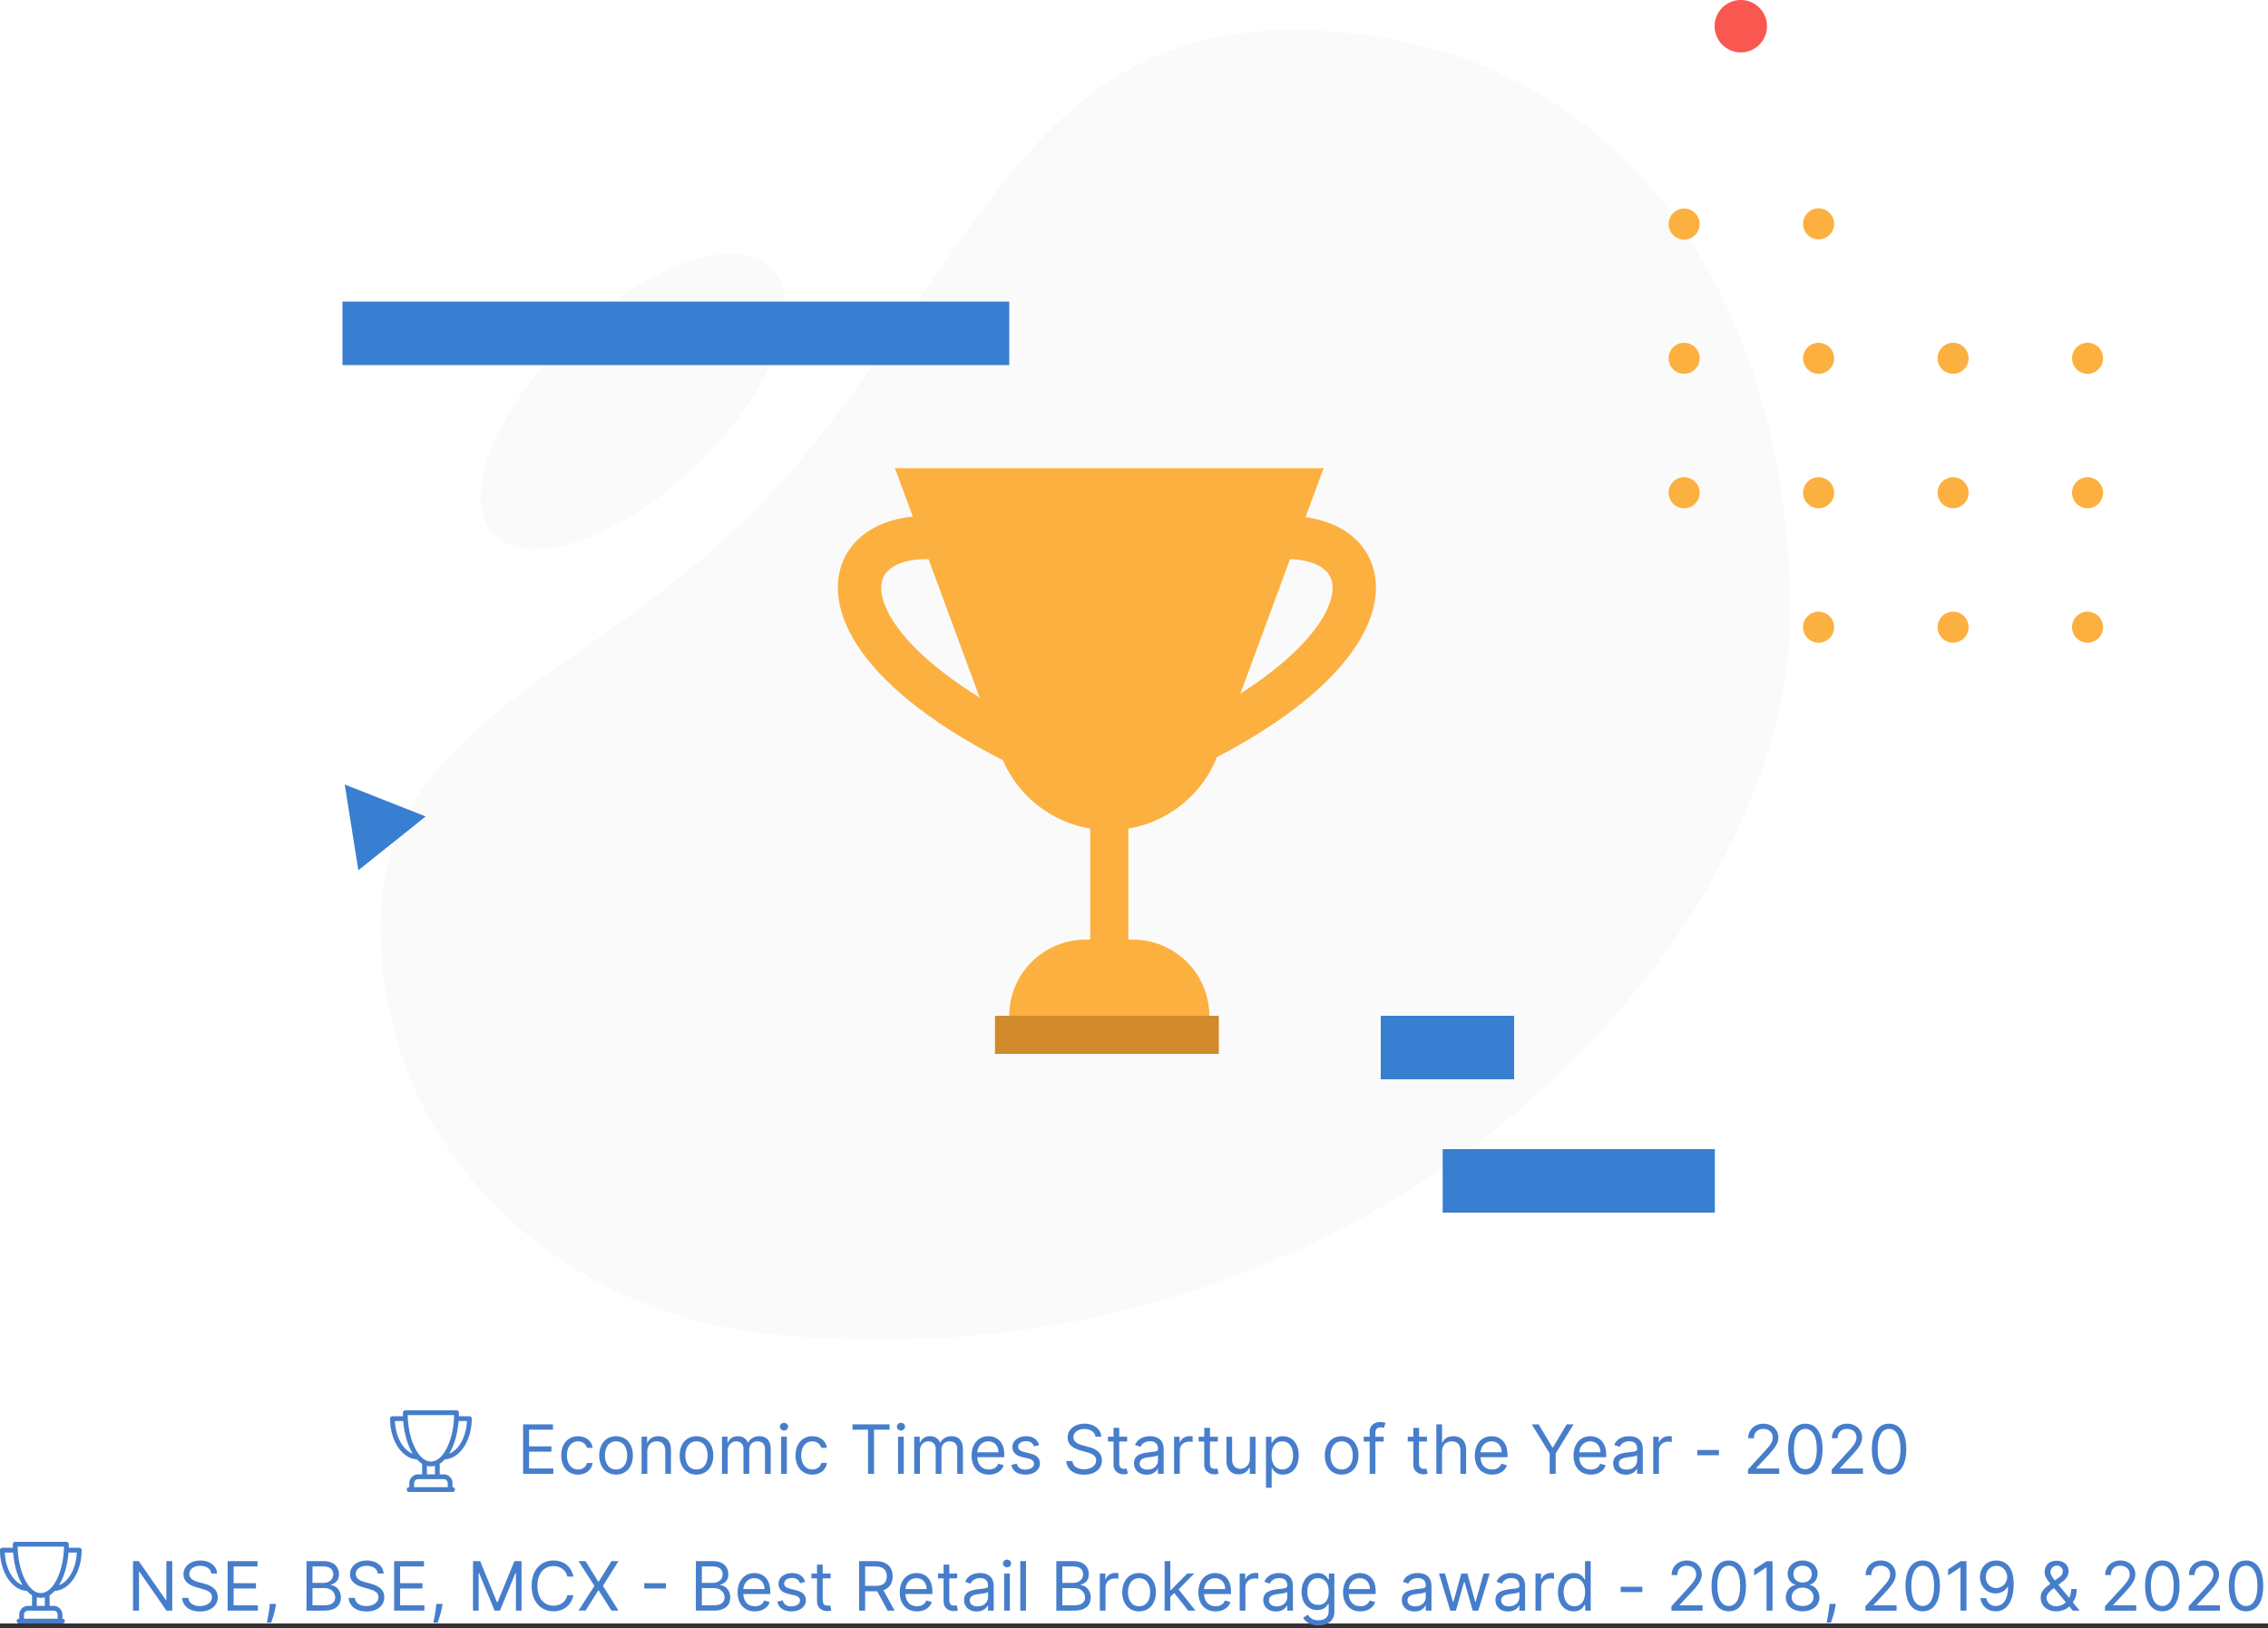
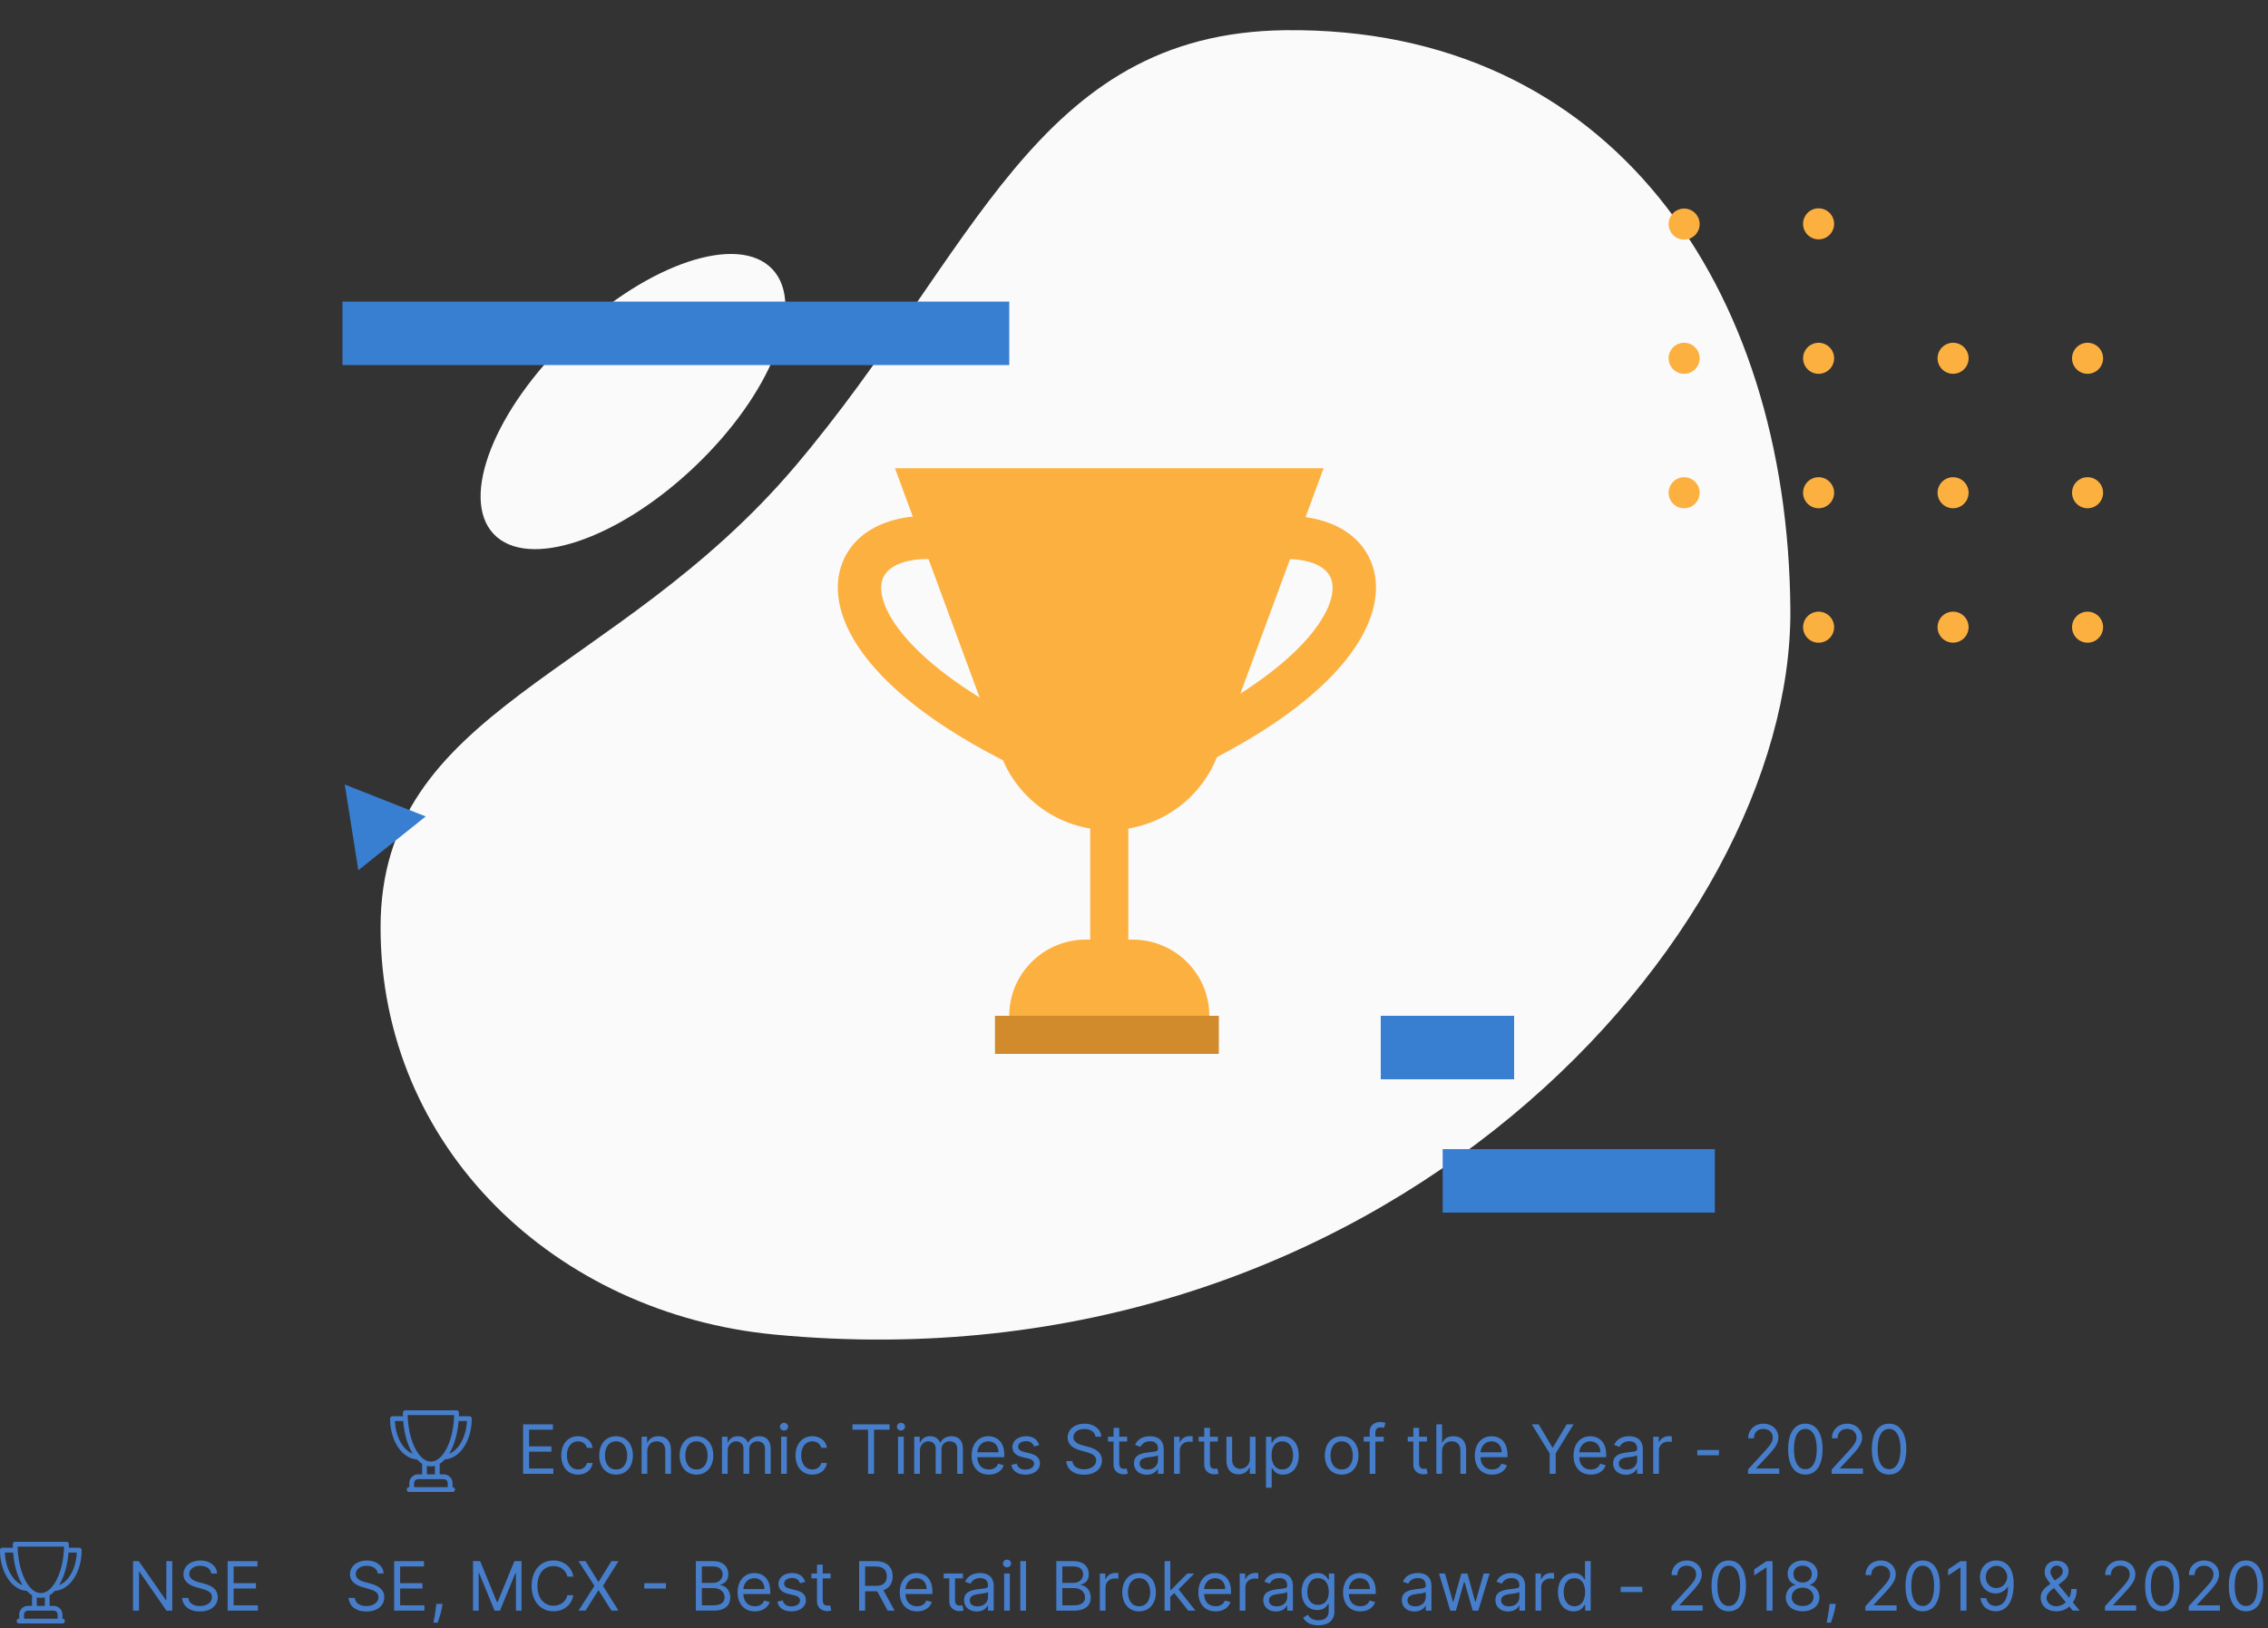
<svg xmlns="http://www.w3.org/2000/svg" xmlns:xlink="http://www.w3.org/1999/xlink" width="500" height="359" fill="none">
  <rect width="100%" height="100%" fill="#333333" stroke="none" />
-   <path fill="#fff" d="M0 0h500v358H0z" />
  <path d="M283.411 6.658c-55.33.605-68.362 49.267-108.108 96.15S83.887 156.046 83.9 204.531c.014 48.584 38.551 85.177 86.936 89.77 134.039 12.724 224.37-87.887 223.866-159.85-.509-71.429-39.834-128.576-111.291-127.793zM170.28 59.361c7.493 7.944-.19 27.454-17.161 43.575s-36.805 22.75-44.298 14.806.19-27.454 17.16-43.576 36.805-22.749 44.299-14.804z" fill="#fafafb" />
  <g fill="#fcb040">
    <path d="M226.834 170.451c-35.888-16.774-44.937-34.495-41.438-45.484 2.775-8.72 12.893-12.882 25.778-10.598l-1.675 9.392c-7.744-1.37-13.763.272-14.98 4.09-1.888 5.934 6.241 19.876 36.38 33.963l-4.065 8.637h0zm34.38 0l-4.065-8.637c30.14-14.087 38.268-28.03 36.379-33.963-1.216-3.818-7.236-5.462-14.978-4.09l-1.675-9.392c12.885-2.284 23 1.878 25.777 10.598 3.499 10.99-5.55 28.71-41.438 45.484h0zm-20.864 36.75h8.4v-49.35h-8.4v49.35z" />
    <path d="M197.301 103.25l23.305 63.125a25.51 25.51 0 0 0 6.349 9.646 25.52 25.52 0 0 0 9.949 5.861c3.721 1.168 7.66 1.468 11.514.877s7.523-2.057 10.723-4.287c4.281-2.981 7.546-7.203 9.355-12.097l23.305-63.125h-94.5zm52.412 103.95h-10.324c-9.327 0-16.888 7.521-16.888 16.8h44.1c0-9.279-7.562-16.8-16.888-16.8" />
  </g>
  <path d="M219.35 232.4h49.35V224h-49.35v8.4z" fill="#d18a2c" />
  <path d="M374.699 49.36c.011.684-.183 1.356-.557 1.928a3.42 3.42 0 0 1-1.541 1.285c-.734.306-1.551.348-2.311.117s-1.417-.718-1.858-1.38a3.42 3.42 0 0 1 .447-4.333 3.42 3.42 0 0 1 1.738-.919c.657-.13 1.338-.063 1.958.19a3.42 3.42 0 0 1 1.529 1.237 3.43 3.43 0 0 1 .595 1.874h0zm29.647 0a3.43 3.43 0 0 1-.575 1.901c-.376.563-.91 1.002-1.535 1.261a3.42 3.42 0 0 1-1.976.195c-.664-.132-1.274-.458-1.752-.936-.318-.317-.571-.694-.743-1.109a3.42 3.42 0 0 1-.002-2.618 3.42 3.42 0 0 1 2.493-2.046 3.42 3.42 0 0 1 3.511 1.452c.376.562.578 1.223.579 1.899v.001zm-29.647 29.648c0 .45-.088.895-.26 1.31a3.42 3.42 0 0 1-.742 1.11 3.41 3.41 0 0 1-1.11.741 3.42 3.42 0 0 1-1.31.259c-.676 0-1.337-.201-1.9-.577s-1-.91-1.258-1.535-.326-1.312-.194-1.976a3.42 3.42 0 0 1 .936-1.751c.478-.478 1.087-.804 1.751-.936s1.351-.064 1.975.195a3.42 3.42 0 0 1 1.535 1.259c.376.562.577 1.223.577 1.899h0zm29.647 0c.001.792-.273 1.559-.775 2.171a3.42 3.42 0 0 1-4.257.848 3.42 3.42 0 0 1-1.548-1.708c-.193-.467-.281-.971-.256-1.476a3.41 3.41 0 0 1 .4-1.444c.238-.446.572-.833.978-1.135a3.42 3.42 0 0 1 1.37-.608c.495-.099 1.007-.086 1.497.036a3.42 3.42 0 0 1 1.339.673 3.41 3.41 0 0 1 .922 1.18 3.42 3.42 0 0 1 .33 1.462h0zm29.648 0c0 .449-.089.894-.26 1.309s-.424.792-.742 1.11a3.41 3.41 0 0 1-1.109.741 3.42 3.42 0 0 1-2.618 0 3.41 3.41 0 0 1-1.109-.741c-.318-.318-.57-.695-.742-1.11s-.26-.86-.26-1.309a3.42 3.42 0 0 1 3.42-3.42 3.42 3.42 0 0 1 3.42 3.42h0zm29.648 0a3.42 3.42 0 0 1-3.42 3.42 3.42 3.42 0 0 1-3.42-3.42 3.42 3.42 0 0 1 3.42-3.42 3.42 3.42 0 0 1 3.42 3.42h0zm-88.943 29.648a3.42 3.42 0 0 1-.26 1.31 3.41 3.41 0 0 1-.742 1.11c-.318.318-.695.57-1.11.742a3.41 3.41 0 0 1-1.31.259 3.42 3.42 0 0 1-1.9-.577c-.562-.376-1-.91-1.258-1.535a3.42 3.42 0 0 1 .742-3.726 3.42 3.42 0 0 1 1.751-.936c.663-.132 1.351-.064 1.975.195s1.159.697 1.535 1.259.577 1.223.577 1.899h0zm29.647 0a3.42 3.42 0 0 1-2.11 3.161 3.42 3.42 0 0 1-1.977.195c-.663-.132-1.273-.457-1.751-.936-.318-.317-.571-.693-.743-1.108a3.4 3.4 0 0 1-.26-1.31c0-.906.361-1.776 1.002-2.418a3.43 3.43 0 0 1 2.417-1.004c.908 0 1.778.36 2.419 1.002.318.318.57.695.742 1.11a3.41 3.41 0 0 1 .261 1.308h0zm29.648 0c0 .45-.089.894-.26 1.309s-.424.792-.742 1.11a3.42 3.42 0 0 1-2.418 1.001 3.42 3.42 0 0 1-2.418-1.001c-.318-.318-.57-.695-.742-1.11s-.26-.859-.26-1.309a3.42 3.42 0 0 1 3.42-3.42 3.42 3.42 0 0 1 3.42 3.42h0zm29.648 0a3.42 3.42 0 0 1-3.42 3.42 3.42 3.42 0 0 1-3.42-3.42 3.42 3.42 0 0 1 3.42-3.42 3.42 3.42 0 0 1 3.42 3.42zm-59.296 29.648c0 .677-.2 1.339-.576 1.902a3.43 3.43 0 0 1-1.535 1.261c-.626.259-1.314.326-1.978.194a3.42 3.42 0 0 1-2.752-3.357c0-.907.36-1.777 1.001-2.419.478-.478 1.088-.805 1.751-.937s1.352-.065 1.978.194a3.42 3.42 0 0 1 1.535 1.261c.376.563.576 1.225.576 1.901h0zm29.648 0a3.42 3.42 0 0 1-.78 2.166c-.502.611-1.2 1.028-1.975 1.183s-1.58.035-2.278-.337-1.245-.973-1.549-1.703a3.42 3.42 0 0 1 .742-3.728c.478-.478 1.088-.805 1.751-.937s1.352-.065 1.978.194a3.42 3.42 0 0 1 1.535 1.261c.376.563.576 1.225.576 1.901h0zm29.648 0c0 .45-.089.894-.26 1.309s-.424.792-.742 1.11a3.42 3.42 0 0 1-2.418 1.001 3.42 3.42 0 0 1-2.418-1.001c-.318-.318-.57-.695-.742-1.11s-.26-.859-.26-1.309a3.42 3.42 0 0 1 3.42-3.42 3.42 3.42 0 0 1 3.42 3.42h0z" fill="#fcb040" />
-   <path d="M378 5.776a5.78 5.78 0 0 1 .439-2.21c.291-.701.716-1.337 1.252-1.874A5.77 5.77 0 0 1 383.775 0c.758 0 1.509.149 2.21.439s1.337.715 1.873 1.252.962 1.173 1.252 1.873a5.78 5.78 0 0 1 .44 2.21c0 1.532-.608 3.001-1.691 4.084s-2.552 1.692-4.083 1.692-3.001-.608-4.084-1.691S378 7.307 378 5.776" fill="#fa5751" />
  <path d="M93.85 180.04L78.999 191.9 76 173l17.85 7.04zM75.5 80.501h147v-14h-147v14zM304.4 238h29.4v-14h-29.4v14zm13.65 29.4h60v-14h-60v14z" fill="#387ed1" />
  <g fill="#477ecb">
    <path d="M115.32 325.001h6.67v-1.172h-5.35v-3.709h4.922v-1.172h-4.922v-3.686h5.263v-1.172h-6.583v10.911zm12.119.17c1.81 0 3.004-1.108 3.217-2.557h-1.257c-.235.895-.98 1.427-1.96 1.427-1.492 0-2.45-1.236-2.45-3.132 0-1.854.98-3.069 2.45-3.069 1.108 0 1.768.683 1.96 1.429h1.257c-.213-1.534-1.513-2.558-3.239-2.558-2.216 0-3.686 1.747-3.686 4.24 0 2.451 1.406 4.22 3.708 4.22zm8.378 0c2.216 0 3.708-1.684 3.708-4.22 0-2.557-1.492-4.24-3.708-4.24s-3.707 1.683-3.707 4.24c0 2.536 1.492 4.22 3.707 4.22zm0-1.13c-1.683 0-2.45-1.449-2.45-3.09s.767-3.111 2.45-3.111 2.45 1.471 2.45 3.111-.766 3.09-2.45 3.09zm6.883-3.962c0-1.428.885-2.239 2.089-2.239 1.167 0 1.875.762 1.875 2.046v5.115h1.257v-5.2c0-2.088-1.113-3.09-2.77-3.09-1.236 0-2.003.555-2.386 1.386h-.107v-1.279h-1.214v8.183h1.256v-4.922zm10.842 5.092c2.216 0 3.707-1.684 3.707-4.22 0-2.557-1.491-4.24-3.707-4.24s-3.707 1.683-3.707 4.24c0 2.536 1.491 4.22 3.707 4.22zm0-1.13c-1.683 0-2.45-1.449-2.45-3.09s.767-3.111 2.45-3.111 2.45 1.471 2.45 3.111-.767 3.09-2.45 3.09zm5.626.96h1.258v-5.115c0-1.199.873-2.046 1.853-2.046.954 0 1.62.624 1.62 1.556v5.605h1.278v-5.327c0-1.055.66-1.834 1.811-1.834.895 0 1.662.475 1.662 1.684v5.477h1.257v-5.477c0-1.923-1.033-2.813-2.493-2.813-1.172 0-2.029.539-2.45 1.386h-.085c-.405-.873-1.119-1.386-2.195-1.386-1.065 0-1.854.513-2.195 1.386h-.106v-1.279h-1.215v8.183zm13.038 0h1.257v-8.183h-1.257v8.183zm.639-9.546c.49 0 .895-.384.895-.853s-.405-.851-.895-.851-.895.382-.895.851.405.853.895.853zm6.244 9.716c1.811 0 3.004-1.108 3.217-2.557h-1.257c-.234.895-.98 1.427-1.96 1.427-1.492 0-2.45-1.236-2.45-3.132 0-1.854.98-3.069 2.45-3.069 1.108 0 1.768.683 1.96 1.429h1.257c-.213-1.534-1.512-2.558-3.238-2.558-2.216 0-3.686 1.747-3.686 4.24 0 2.451 1.406 4.22 3.707 4.22zm8.848-9.909h3.43v9.739h1.321v-9.739h3.43v-1.172h-8.181v1.172zm10.05 9.739h1.257v-8.183h-1.257v8.183zm.639-9.546c.49 0 .895-.384.895-.853s-.405-.851-.895-.851-.895.382-.895.851.405.853.895.853zm2.92 9.546h1.257v-5.115c0-1.199.874-2.046 1.854-2.046.954 0 1.619.624 1.619 1.556v5.605h1.279v-5.327c0-1.055.66-1.834 1.811-1.834.895 0 1.662.475 1.662 1.684v5.477h1.257v-5.477c0-1.923-1.033-2.813-2.493-2.813-1.172 0-2.029.539-2.45 1.386h-.085c-.405-.873-1.119-1.386-2.195-1.386-1.065 0-1.854.513-2.195 1.386h-.106v-1.279h-1.215v8.183zm16.468.17c1.662 0 2.876-.832 3.26-2.068l-1.215-.341c-.319.853-1.06 1.279-2.045 1.279-1.476 0-2.493-.954-2.552-2.706h5.94v-.532c0-3.047-1.811-4.092-3.516-4.092-2.216 0-3.686 1.747-3.686 4.262s1.449 4.198 3.814 4.198zm-2.552-4.923c.086-1.273.986-2.408 2.424-2.408 1.364 0 2.237 1.023 2.237 2.408h-4.661zm13.647-1.598c-.394-1.161-1.278-1.939-2.897-1.939-1.726 0-3.005.98-3.005 2.365 0 1.13.672 1.886 2.174 2.237l1.363.32c.826.192 1.215.586 1.215 1.151 0 .703-.746 1.279-1.918 1.279-1.028 0-1.672-.443-1.896-1.322l-1.193.299c.293 1.391 1.438 2.131 3.11 2.131 1.902 0 3.197-1.039 3.197-2.45 0-1.14-.714-1.86-2.174-2.217l-1.214-.298c-.97-.24-1.407-.565-1.407-1.194 0-.703.746-1.213 1.748-1.213 1.097 0 1.55.607 1.768 1.172l1.129-.321zm12.397-1.832h1.278c-.058-1.646-1.576-2.876-3.686-2.876-2.088 0-3.728 1.215-3.728 3.047 0 1.47 1.065 2.343 2.769 2.833l1.343.384c1.15.319 2.173.724 2.173 1.811 0 1.193-1.15 1.981-2.663 1.981-1.3 0-2.451-.574-2.557-1.81h-1.364c.128 1.79 1.577 3.004 3.921 3.004 2.514 0 3.942-1.386 3.942-3.154 0-2.046-1.939-2.706-3.069-3.004l-1.108-.299c-.809-.213-2.109-.638-2.109-1.81 0-1.044.959-1.811 2.408-1.811 1.321 0 2.322.628 2.45 1.704zm6.987 0h-1.747v-1.959h-1.257v1.959h-1.236v1.065h1.236v5.115c0 1.427 1.151 2.108 2.216 2.108.469 0 .767-.084.937-.148l-.255-1.129c-.107.021-.277.063-.554.063-.554 0-1.087-.17-1.087-1.235v-4.774h1.747v-1.065zm4.299 8.374c1.427 0 2.173-.768 2.429-1.3h.064v1.109h1.257v-5.391c0-2.6-1.982-2.899-3.026-2.899-1.235 0-2.642.426-3.281 1.918l1.193.426c.277-.597.932-1.235 2.131-1.235 1.156 0 1.726.612 1.726 1.661v.043c0 .607-.618.555-2.11.746-1.518.198-3.174.533-3.174 2.408 0 1.598 1.236 2.514 2.791 2.514zm.192-1.129c-1.002 0-1.726-.448-1.726-1.322 0-.959.873-1.257 1.853-1.385.533-.064 1.961-.213 2.174-.469v1.151c0 1.023-.81 2.025-2.301 2.025zm5.852.938h1.257v-5.179c0-1.108.874-1.918 2.067-1.918.336 0 .682.064.767.086v-1.279l-.66-.02c-.98 0-1.833.553-2.131 1.363h-.085v-1.236h-1.215v8.183zm9.652-8.183h-1.747v-1.959h-1.257v1.959h-1.236v1.065h1.236v5.115c0 1.427 1.151 2.108 2.216 2.108.469 0 .767-.084.938-.148l-.256-1.129c-.107.021-.277.063-.554.063-.554 0-1.087-.17-1.087-1.235v-4.774h1.747v-1.065zm7.048 4.836c0 1.534-1.172 2.238-2.11 2.238-1.044 0-1.79-.766-1.79-1.96v-5.114h-1.257v5.199c0 2.088 1.108 3.089 2.642 3.089 1.236 0 2.046-.66 2.429-1.491h.086v1.386h1.257v-8.183h-1.257v4.836zm3.559 6.414h1.257v-4.325h.107c.277.448.809 1.428 2.386 1.428 2.046 0 3.473-1.642 3.473-4.241 0-2.578-1.427-4.219-3.494-4.219-1.598 0-2.088.981-2.365 1.407h-.149v-1.3h-1.215v11.25zm1.236-7.159c0-1.833.81-3.069 2.344-3.069 1.598 0 2.386 1.343 2.386 3.069 0 1.747-.81 3.132-2.386 3.132-1.513 0-2.344-1.279-2.344-3.132zm15.447 4.262c2.216 0 3.708-1.684 3.708-4.22 0-2.557-1.492-4.24-3.708-4.24s-3.707 1.683-3.707 4.24c0 2.536 1.491 4.22 3.707 4.22zm0-1.13c-1.683 0-2.45-1.449-2.45-3.09s.767-3.111 2.45-3.111 2.451 1.471 2.451 3.111-.767 3.09-2.451 3.09zm9.27-7.223h-1.832v-.83c0-.81.341-1.236 1.172-1.236.362 0 .575.084.703.127l.362-1.087c-.192-.085-.575-.212-1.193-.212-1.172 0-2.301.702-2.301 2.108v1.13h-1.321v1.065h1.321v7.118h1.257v-7.118h1.832v-1.065zm9.539 0h-1.747v-1.959h-1.257v1.959h-1.236v1.065h1.236v5.115c0 1.427 1.15 2.108 2.216 2.108.468 0 .767-.084.937-.148l-.256-1.129c-.106.021-.277.063-.554.063-.553 0-1.086-.17-1.086-1.235v-4.774h1.747v-1.065zm3.324 3.261c0-1.428.911-2.239 2.152-2.239 1.182 0 1.896.746 1.896 2.046v5.115h1.257v-5.2c0-2.104-1.118-3.09-2.791-3.09-1.289 0-2.024.539-2.408 1.386h-.106v-4.007h-1.257v10.911h1.257v-4.922zm11.035 5.092c1.662 0 2.877-.832 3.26-2.068l-1.214-.341c-.32.853-1.06 1.279-2.046 1.279-1.475 0-2.492-.954-2.551-2.706h5.939v-.532c0-3.047-1.811-4.092-3.515-4.092-2.216 0-3.686 1.747-3.686 4.262s1.448 4.198 3.813 4.198zm-2.551-4.923c.085-1.273.985-2.408 2.424-2.408 1.363 0 2.237 1.023 2.237 2.408h-4.661zm11.303-6.158l3.942 6.414v4.497h1.321v-4.497l3.942-6.414h-1.513l-3.026 5.094h-.127l-3.026-5.094h-1.513zm13.016 11.081c1.662 0 2.876-.832 3.26-2.068l-1.215-.341c-.319.853-1.06 1.279-2.045 1.279-1.475 0-2.493-.954-2.551-2.706h5.939v-.532c0-3.047-1.811-4.092-3.516-4.092-2.216 0-3.686 1.747-3.686 4.262s1.449 4.198 3.814 4.198zm-2.551-4.923c.085-1.273.985-2.408 2.423-2.408 1.364 0 2.237 1.023 2.237 2.408h-4.66zm10.259 4.944c1.427 0 2.173-.768 2.429-1.3h.064v1.109h1.257v-5.391c0-2.6-1.982-2.899-3.026-2.899-1.236 0-2.642.426-3.281 1.918l1.193.426c.277-.597.932-1.235 2.131-1.235 1.156 0 1.726.612 1.726 1.661v.043c0 .607-.618.555-2.11.746-1.518.198-3.174.533-3.174 2.408 0 1.598 1.235 2.514 2.791 2.514zm.192-1.129c-1.002 0-1.726-.448-1.726-1.322 0-.959.873-1.257 1.853-1.385.533-.064 1.961-.213 2.174-.469v1.151c0 1.023-.81 2.025-2.301 2.025zm5.852.938h1.257v-5.179c0-1.108.874-1.918 2.067-1.918.336 0 .682.064.767.086v-1.279l-.66-.02c-.98 0-1.833.553-2.131 1.363h-.085v-1.236h-1.215v8.183zm14.488-5.263h-4.773v1.171h4.773v-1.171zm6.409 5.263h6.882v-1.172h-5.071v-.086l2.45-2.62c1.875-2.008 2.429-2.946 2.429-4.155 0-1.683-1.363-3.026-3.281-3.026-1.912 0-3.366 1.299-3.366 3.217h1.257c0-1.241.804-2.066 2.066-2.066 1.183 0 2.088.724 2.088 1.875 0 1.007-.591 1.751-1.853 3.131l-3.601 3.942v.96zm12.64.148c2.408 0 3.793-2.039 3.793-5.603 0-3.537-1.406-5.604-3.793-5.604s-3.792 2.067-3.792 5.604c0 3.564 1.385 5.603 3.792 5.603zm0-1.172c-1.587 0-2.514-1.592-2.514-4.431s.937-4.453 2.514-4.453 2.514 1.619 2.514 4.453-.926 4.431-2.514 4.431zm5.817 1.024h6.882v-1.172h-5.071v-.086l2.45-2.62c1.875-2.008 2.429-2.946 2.429-4.155 0-1.683-1.363-3.026-3.281-3.026-1.912 0-3.366 1.299-3.366 3.217h1.257c0-1.241.804-2.066 2.066-2.066 1.183 0 2.089.724 2.089 1.875 0 1.007-.592 1.751-1.854 3.131l-3.601 3.942v.96zm12.64.148c2.408 0 3.793-2.039 3.793-5.603 0-3.537-1.406-5.604-3.793-5.604s-3.792 2.067-3.792 5.604c0 3.564 1.385 5.603 3.792 5.603zm0-1.172c-1.587 0-2.514-1.592-2.514-4.431s.938-4.453 2.514-4.453 2.514 1.619 2.514 4.453-.926 4.431-2.514 4.431zM103.473 312.3h-2.31l.013-.772c-.001-.14-.057-.274-.156-.373s-.232-.154-.372-.154H89.352a.5.5 0 0 0-.202.039.52.52 0 0 0-.171.114.53.53 0 0 0-.155.374l.013.772h-2.31c-.139 0-.273.056-.372.155a.53.53 0 0 0-.155.371c0 2.363.618 4.594 1.739 6.279 1.108 1.666 2.585 2.62 4.18 2.713.361.394.743.716 1.142.961v2.343h-.885a1.94 1.94 0 0 0-1.94 1.94v.884H90.2a.53.53 0 0 0-.528.527.52.52 0 0 0 .04.203c.027.064.065.122.114.171a.52.52 0 0 0 .374.154h9.6a.53.53 0 0 0 .358-.163c.095-.098.147-.229.147-.365s-.052-.267-.147-.365-.222-.157-.358-.162h-.037v-.884a1.94 1.94 0 0 0-1.94-1.94h-.885v-2.344a5.4 5.4 0 0 0 1.143-.96c1.594-.093 3.07-1.047 4.18-2.713 1.12-1.685 1.738-3.916 1.738-6.279a.53.53 0 0 0-.154-.372c-.099-.099-.233-.154-.373-.154h.001zm-14.856 6.22c-.925-1.39-1.468-3.207-1.551-5.165h1.83c.19 2.407.755 4.631 1.638 6.397l.44.798c-.877-.332-1.688-1.024-2.357-2.03zm10.092 8.54v.886h-7.418v-.884c0-.488.397-.886.885-.886h5.648c.488 0 .885.398.885.886v-.002zm-2.824-1.938h-1.77v-1.886a3.47 3.47 0 0 0 1.77 0v1.886zm.326-3.141a2.54 2.54 0 0 1-1.211.316c-.424-.003-.841-.111-1.212-.316-.413-.219-.813-.55-1.192-.983a.55.55 0 0 0-.067-.078 8.34 8.34 0 0 1-1.051-1.641c-.97-1.938-1.53-4.486-1.593-7.224h10.23c-.064 2.738-.624 5.287-1.593 7.225a8.34 8.34 0 0 1-1.051 1.641.5.5 0 0 0-.068.077c-.378.434-.778.764-1.192.983zm5.172-3.461c-.669 1.005-1.48 1.698-2.358 2.03l.44-.798c.884-1.766 1.449-3.99 1.639-6.397h1.83c-.083 1.958-.627 3.775-1.551 5.165zm-83.91 22.78h-2.31l.013-.772a.53.53 0 0 0-.528-.527H3.352a.5.5 0 0 0-.202.039.52.52 0 0 0-.171.114.53.53 0 0 0-.115.172c-.027.064-.04.132-.04.202l.013.772H.527c-.14 0-.273.056-.372.155a.53.53 0 0 0-.155.371c0 2.363.618 4.594 1.739 6.279 1.108 1.666 2.585 2.62 4.18 2.713.361.394.743.716 1.142.961v2.343h-.885a1.94 1.94 0 0 0-1.94 1.94v.884H4.2a.52.52 0 0 0-.291.091.53.53 0 0 0-.223.539c.02.101.069.195.141.27.099.099.233.154.373.154h9.6c.136-.005.264-.064.358-.162a.53.53 0 0 0 0-.73c-.094-.098-.223-.157-.358-.162h-.037v-.884a1.94 1.94 0 0 0-1.94-1.94h-.885v-2.344a5.4 5.4 0 0 0 1.143-.96c1.594-.093 3.07-1.047 4.18-2.713 1.12-1.685 1.738-3.916 1.738-6.279 0-.139-.055-.273-.154-.372s-.233-.154-.373-.154h.001zm-14.856 6.22c-.925-1.39-1.468-3.207-1.551-5.165h1.83c.19 2.407.755 4.631 1.638 6.397l.44.798c-.877-.332-1.688-1.024-2.357-2.03zm10.092 8.54v.886H5.291v-.884c0-.488.397-.886.885-.886h5.648c.488 0 .885.398.885.886v-.002zm-2.824-1.938h-1.77v-1.886a3.47 3.47 0 0 0 1.77 0v1.886zm.326-3.141a2.54 2.54 0 0 1-1.211.316c-.424-.003-.84-.111-1.212-.316-.413-.219-.813-.55-1.192-.983a.55.55 0 0 0-.067-.078 8.34 8.34 0 0 1-1.051-1.641c-.97-1.938-1.53-4.486-1.593-7.224h10.23c-.064 2.738-.624 5.287-1.593 7.225a8.34 8.34 0 0 1-1.051 1.641.5.5 0 0 0-.068.077c-.378.434-.778.764-1.192.983zm5.172-3.461c-.669 1.005-1.48 1.698-2.358 2.03l.44-.798c.884-1.766 1.449-3.99 1.639-6.397h1.83c-.083 1.958-.626 3.775-1.55 5.165h-.001zm22.592-3.262h-1.3v8.586h-.106l-5.966-8.586h-1.278v10.909h1.321v-8.565h.107l5.945 8.565h1.278v-10.909z" />
    <use xlink:href="#B" />
    <use xlink:href="#C" />
-     <path d="M60.853 353.675h-1.364l-.064.597c-.154 1.444-.458 2.882-.597 3.558h.959c.256-.724.799-2.365.98-3.579l.085-.576zm6.718 1.492h3.942c2.578 0 3.644-1.257 3.644-2.898 0-1.726-1.193-2.663-2.195-2.727v-.107c.938-.255 1.768-.873 1.768-2.279 0-1.599-1.065-2.898-3.345-2.898h-3.814v10.909zm1.321-1.172v-3.793h2.685c1.428 0 2.322.959 2.322 2.067 0 .959-.66 1.726-2.386 1.726h-2.621zm0-4.943v-3.622h2.493c1.449 0 2.088.767 2.088 1.726 0 1.15-.937 1.896-2.131 1.896h-2.45z" />
    <use xlink:href="#B" x="36.709" />
    <use xlink:href="#C" x="36.709" />
    <path d="M97.562 353.675h-1.364l-.064.597c-.155 1.444-.458 2.882-.597 3.558h.959c.256-.724.799-2.365.98-3.579l.085-.576zm6.718-9.417v10.909h1.236v-8.288h.106l3.409 8.288h1.194l3.409-8.288h.106v8.288h1.236v-10.909h-1.577l-3.707 9.055h-.128l-3.707-9.055h-1.577zm22.123 3.409c-.405-2.237-2.194-3.558-4.389-3.558-2.791 0-4.815 2.152-4.815 5.603s2.024 5.604 4.815 5.604c2.195 0 3.984-1.321 4.389-3.558h-1.321c-.319 1.513-1.619 2.322-3.068 2.322-1.982 0-3.537-1.534-3.537-4.368s1.555-4.368 3.537-4.368c1.449 0 2.749.81 3.068 2.323h1.321zm2.686-3.409h-1.555l3.515 5.454-3.515 5.455h1.555l2.813-4.453h.085l2.812 4.453h1.556l-3.431-5.455 3.431-5.454h-1.556l-2.812 4.538h-.085l-2.813-4.538zm17.721 4.868h-4.773v1.172h4.773v-1.172zm6.601 6.041h3.942c2.578 0 3.643-1.257 3.643-2.898 0-1.726-1.193-2.663-2.194-2.727v-.107c.937-.255 1.768-.873 1.768-2.279 0-1.599-1.065-2.898-3.345-2.898h-3.814v10.909zm1.321-1.172v-3.793h2.685c1.427 0 2.322.959 2.322 2.067 0 .959-.661 1.726-2.386 1.726h-2.621zm0-4.943v-3.622h2.493c1.449 0 2.088.767 2.088 1.726 0 1.15-.938 1.896-2.131 1.896h-2.45zm11.695 6.285c1.662 0 2.876-.831 3.26-2.066l-1.215-.341c-.319.852-1.06 1.278-2.045 1.278-1.476 0-2.493-.953-2.552-2.706h5.939v-.533c0-3.046-1.811-4.09-3.515-4.09-2.216 0-3.686 1.747-3.686 4.261s1.449 4.197 3.814 4.197zm-2.552-4.922c.085-1.273.986-2.407 2.424-2.407 1.363 0 2.237 1.023 2.237 2.407h-4.661zm13.647-1.598c-.394-1.161-1.278-1.938-2.898-1.938-1.725 0-3.004.98-3.004 2.365 0 1.129.671 1.885 2.174 2.237l1.363.319c.826.192 1.215.586 1.215 1.151 0 .703-.746 1.278-1.918 1.278-1.028 0-1.673-.442-1.896-1.321l-1.193.299c.293 1.39 1.438 2.13 3.11 2.13 1.902 0 3.196-1.038 3.196-2.45 0-1.14-.713-1.859-2.173-2.216l-1.214-.298c-.97-.24-1.407-.565-1.407-1.193 0-.703.746-1.215 1.747-1.215 1.098 0 1.551.607 1.769 1.172l1.129-.32zm5.6-1.832h-1.747v-1.96h-1.257v1.96h-1.236v1.065h1.236v5.114c0 1.428 1.15 2.109 2.216 2.109.468 0 .767-.085.937-.149l-.256-1.129c-.106.021-.277.064-.554.064-.554 0-1.086-.171-1.086-1.236v-4.773h1.747v-1.065zm6.28 8.182h1.321v-4.261h2.386l.277-.006 2.302 4.267h1.534l-2.467-4.507c1.391-.474 2.041-1.608 2.041-3.057 0-1.928-1.151-3.345-3.708-3.345h-3.686v10.909zm1.321-5.455v-4.282h2.323c1.768 0 2.45.863 2.45 2.173s-.682 2.109-2.429 2.109h-2.344z" />
    <use xlink:href="#D" />
-     <path d="M211.027 346.985h-1.747v-1.96h-1.257v1.96h-1.236v1.065h1.236v5.114c0 1.428 1.15 2.109 2.216 2.109.469 0 .767-.085.937-.149l-.255-1.129c-.107.021-.277.064-.554.064-.554 0-1.087-.171-1.087-1.236v-4.773h1.747v-1.065z" />
+     <path d="M211.027 346.985h-1.747v-1.96v1.96h-1.236v1.065h1.236v5.114c0 1.428 1.15 2.109 2.216 2.109.469 0 .767-.085.937-.149l-.255-1.129c-.107.021-.277.064-.554.064-.554 0-1.087-.171-1.087-1.236v-4.773h1.747v-1.065z" />
    <use xlink:href="#E" />
    <path d="M221.37 355.167h1.257v-8.182h-1.257v8.182zm.64-9.546c.49 0 .894-.383.894-.852s-.404-.852-.894-.852-.895.383-.895.852.404.852.895.852zm4.177-1.363h-1.257v10.909h1.257v-10.909zm6.692 10.909h3.941c2.579 0 3.644-1.257 3.644-2.898 0-1.726-1.193-2.663-2.195-2.727v-.107c.938-.255 1.769-.873 1.769-2.279 0-1.599-1.066-2.898-3.345-2.898h-3.814v10.909zm1.321-1.172v-3.793h2.684c1.428 0 2.323.959 2.323 2.067 0 .959-.661 1.726-2.387 1.726h-2.62zm0-4.943v-3.622h2.493c1.448 0 2.088.767 2.088 1.726 0 1.15-.938 1.896-2.131 1.896h-2.45zm8.264 6.115h1.257v-5.178c0-1.108.874-1.917 2.067-1.917.336 0 .682.064.767.085v-1.278l-.661-.022c-.98 0-1.832.554-2.13 1.364h-.085v-1.236h-1.215v8.182zm8.656.17c2.216 0 3.707-1.683 3.707-4.218 0-2.557-1.491-4.24-3.707-4.24s-3.707 1.683-3.707 4.24c0 2.535 1.491 4.218 3.707 4.218zm0-1.129c-1.683 0-2.45-1.449-2.45-3.089s.767-3.111 2.45-3.111 2.45 1.47 2.45 3.111-.767 3.089-2.45 3.089zm5.626.959h1.257v-3.063l.879-.815 3.063 3.878h1.598l-3.713-4.688 3.457-3.494h-1.555l-3.579 3.644h-.15v-6.371h-1.257v10.909z" />
    <use xlink:href="#D" x="65.83" />
    <path d="M273.299 355.167h1.257v-5.178c0-1.108.874-1.917 2.067-1.917.335 0 .682.064.767.085v-1.278l-.661-.022c-.98 0-1.832.554-2.13 1.364h-.085v-1.236h-1.215v8.182z" />
    <use xlink:href="#E" x="65.962" />
    <path d="M290.635 358.406c1.96 0 3.537-.895 3.537-3.005v-8.416h-1.215v1.3h-.128c-.277-.426-.788-1.406-2.386-1.406-2.067 0-3.494 1.64-3.494 4.154 0 2.557 1.491 4.006 3.473 4.006 1.598 0 2.109-.937 2.386-1.385h.107v1.662c0 1.364-.959 1.982-2.28 1.982-1.486 0-2.008-.783-2.344-1.236l-1.001.703c.511.857 1.518 1.641 3.345 1.641zm-.043-4.496c-1.577 0-2.386-1.193-2.386-2.898 0-1.662.788-3.004 2.386-3.004 1.534 0 2.344 1.236 2.344 3.004 0 1.811-.831 2.898-2.344 2.898zm9.311 1.427c1.662 0 2.877-.831 3.26-2.066l-1.214-.341c-.32.852-1.06 1.278-2.046 1.278-1.475 0-2.493-.953-2.551-2.706h5.939v-.533c0-3.046-1.811-4.09-3.516-4.09-2.215 0-3.686 1.747-3.686 4.261s1.449 4.197 3.814 4.197zm-2.551-4.922c.085-1.273.985-2.407 2.423-2.407 1.364 0 2.238 1.023 2.238 2.407h-4.661z" />
    <use xlink:href="#E" x="96.504" />
    <path d="M319.728 355.167h1.236l1.789-6.286h.128l1.79 6.286h1.236l2.493-8.182h-1.321l-1.769 6.243h-.085l-1.726-6.243h-1.342l-1.747 6.264h-.085l-1.769-6.264h-1.321l2.493 8.182zm12.741.192c1.428 0 2.174-.767 2.429-1.3h.064v1.108h1.257v-5.391c0-2.599-1.981-2.897-3.025-2.897-1.236 0-2.642.426-3.281 1.917l1.193.426c.277-.596.932-1.236 2.13-1.236 1.156 0 1.726.613 1.726 1.662v.043c0 .607-.618.554-2.109.746-1.518.197-3.175.532-3.175 2.407 0 1.598 1.236 2.515 2.791 2.515zm.192-1.13c-1.001 0-1.726-.447-1.726-1.321 0-.958.874-1.257 1.854-1.385.533-.064 1.96-.213 2.173-.468v1.15c0 1.023-.809 2.024-2.301 2.024zm5.853.938h1.257v-5.178c0-1.108.874-1.917 2.067-1.917.335 0 .682.064.767.085v-1.278l-.661-.022c-.98 0-1.832.554-2.13 1.364h-.086v-1.236h-1.214v8.182zm8.421.17c1.577 0 2.11-.98 2.387-1.427h.149v1.257h1.214v-10.909h-1.257v4.027h-.106c-.277-.426-.767-1.406-2.365-1.406-2.067 0-3.495 1.64-3.495 4.218 0 2.6 1.428 4.24 3.473 4.24zm.171-1.129c-1.577 0-2.387-1.385-2.387-3.132 0-1.726.789-3.068 2.387-3.068 1.534 0 2.344 1.236 2.344 3.068 0 1.854-.831 3.132-2.344 3.132zm14.963-4.304h-4.773v1.172h4.773v-1.172zm6.409 5.263h6.882v-1.172h-5.071v-.085l2.45-2.621c1.875-2.008 2.429-2.946 2.429-4.155 0-1.683-1.363-3.025-3.281-3.025-1.912 0-3.366 1.299-3.366 3.217h1.257c0-1.241.804-2.067 2.066-2.067 1.183 0 2.088.725 2.088 1.875 0 1.007-.591 1.753-1.853 3.132l-3.601 3.942v.959zm12.64.149c2.408 0 3.793-2.04 3.793-5.604 0-3.537-1.406-5.603-3.793-5.603s-3.792 2.066-3.792 5.603c0 3.564 1.385 5.604 3.792 5.604zm0-1.172c-1.587 0-2.514-1.593-2.514-4.432 0-2.833.937-4.453 2.514-4.453s2.514 1.62 2.514 4.453c0 2.839-.926 4.432-2.514 4.432zm9.652-9.886h-1.321l-2.727 1.811v1.342l2.663-1.768h.064v9.524h1.321v-10.909zm6.632 11.058c2.179 0 3.697-1.273 3.707-3.047-.01-1.379-.932-2.551-2.109-2.77v-.064c1.023-.266 1.694-1.267 1.704-2.429-.01-1.662-1.406-2.897-3.302-2.897-1.918 0-3.313 1.235-3.303 2.897-.01 1.162.661 2.163 1.705 2.429v.064c-1.199.219-2.12 1.391-2.109 2.77-.011 1.774 1.507 3.047 3.707 3.047zm0-1.172c-1.497 0-2.418-.767-2.408-1.939-.01-1.23 1.007-2.109 2.408-2.109 1.38 0 2.397.879 2.408 2.109-.011 1.172-.933 1.939-2.408 1.939zm0-5.177c-1.193 0-2.035-.746-2.024-1.875-.011-1.108.799-1.833 2.024-1.833 1.204 0 2.013.725 2.024 1.833-.011 1.129-.852 1.875-2.024 1.875zm7.308 4.708h-1.363l-.064.597c-.155 1.444-.458 2.882-.597 3.558h.959c.256-.724.799-2.365.98-3.579l.085-.576zm6.527 1.492h6.882v-1.172h-5.071v-.085l2.45-2.621c1.875-2.008 2.429-2.946 2.429-4.155 0-1.683-1.364-3.025-3.281-3.025s-3.367 1.299-3.367 3.217h1.257c0-1.241.805-2.067 2.067-2.067 1.183 0 2.088.725 2.088 1.875 0 1.007-.591 1.753-1.853 3.132l-3.601 3.942v.959zm12.64.149c2.408 0 3.793-2.04 3.793-5.604 0-3.537-1.407-5.603-3.793-5.603s-3.793 2.066-3.793 5.603c0 3.564 1.385 5.604 3.793 5.604zm0-1.172c-1.587 0-2.514-1.593-2.514-4.432 0-2.833.937-4.453 2.514-4.453s2.514 1.62 2.514 4.453c0 2.839-.927 4.432-2.514 4.432zm9.652-9.886h-1.321l-2.727 1.811v1.342l2.663-1.768h.064v9.524h1.321v-10.909zm6.61-.149c-2.216-.027-3.643 1.64-3.643 3.643 0 2.109 1.555 3.622 3.43 3.622 1.13 0 2.088-.554 2.685-1.449h.085c0 2.685-1.044 4.219-2.727 4.219-1.151 0-1.854-.724-2.088-1.726h-1.3c.256 1.726 1.556 2.898 3.388 2.898 2.45 0 3.963-2.173 3.963-6.051 0-4.006-2.003-5.135-3.793-5.156zm0 1.172c1.364 0 2.365 1.171 2.365 2.45 0 1.3-1.065 2.471-2.407 2.471s-2.323-1.086-2.323-2.45 1.023-2.471 2.365-2.471zm13.217 10.035c1.002 0 2.12-.352 2.829-1.076l.772.927h1.513l-1.508-1.838c.411-.527.869-1.411.869-2.935h-1.215c0 .746-.17 1.406-.453 1.955l-2.37-2.892.799-.597c.895-.66 1.449-1.385 1.449-2.429 0-1.214-1.001-2.28-2.642-2.28-1.598 0-2.642 1.002-2.642 2.472 0 .969.527 1.715 1.278 2.621-1.273.884-2.152 1.704-2.152 3.025 0 1.769 1.321 3.047 3.473 3.047zm2.078-1.987c-.602.565-1.364.879-2.12.879-1.3 0-2.152-.916-2.152-1.939 0-.298.277-1.065 1.257-1.79l.405-.298 2.61 3.148zm-2.413-4.81c-.533-.65-.986-1.268-.986-1.875 0-.682.576-1.406 1.407-1.406.788 0 1.321.639 1.321 1.193 0 .746-.405 1.151-1.023 1.555l-.719.533z" />
    <use xlink:href="#F" />
    <use xlink:href="#G" />
    <use xlink:href="#F" x="18.457" />
    <use xlink:href="#G" x="18.457" />
  </g>
  <defs>
    <path id="B" d="M46.584 346.985h1.278c-.059-1.646-1.577-2.876-3.686-2.876-2.088 0-3.729 1.214-3.729 3.047 0 1.47 1.065 2.343 2.77 2.833l1.342.384c1.151.319 2.173.724 2.173 1.811 0 1.193-1.151 1.981-2.663 1.981-1.3 0-2.45-.575-2.557-1.811h-1.364c.128 1.79 1.577 3.005 3.92 3.005 2.514 0 3.942-1.385 3.942-3.154 0-2.045-1.939-2.706-3.068-3.004l-1.108-.298c-.81-.213-2.109-.64-2.109-1.811 0-1.044.959-1.811 2.408-1.811 1.321 0 2.323.628 2.45 1.704z" />
    <path id="C" d="M50.183 355.167h6.669v-1.172h-5.348v-3.707h4.922v-1.172h-4.922v-3.686h5.263v-1.172h-6.584v10.909z" />
    <path id="D" d="M202.169 355.337c1.662 0 2.876-.831 3.26-2.066l-1.215-.341c-.319.852-1.06 1.278-2.045 1.278-1.476 0-2.493-.953-2.552-2.706h5.94v-.533c0-3.046-1.811-4.09-3.516-4.09-2.216 0-3.686 1.747-3.686 4.261s1.449 4.197 3.814 4.197zm-2.552-4.922c.086-1.273.986-2.407 2.424-2.407 1.364 0 2.237 1.023 2.237 2.407h-4.661z" />
    <path id="E" d="M215.326 355.359c1.427 0 2.173-.767 2.429-1.3h.064v1.108h1.257v-5.391c0-2.599-1.982-2.897-3.026-2.897-1.236 0-2.642.426-3.281 1.917l1.193.426c.277-.596.932-1.236 2.131-1.236 1.156 0 1.726.613 1.726 1.662v.043c0 .607-.618.554-2.11.746-1.518.197-3.174.532-3.174 2.407 0 1.598 1.235 2.515 2.791 2.515zm.192-1.13c-1.002 0-1.726-.447-1.726-1.321 0-.958.873-1.257 1.853-1.385.533-.064 1.961-.213 2.174-.468v1.15c0 1.023-.81 2.024-2.301 2.024z" />
    <path id="F" d="M464.059 355.167h6.882v-1.172h-5.071v-.085l2.45-2.621c1.875-2.008 2.429-2.946 2.429-4.155 0-1.683-1.363-3.025-3.281-3.025-1.912 0-3.366 1.299-3.366 3.217h1.257c0-1.241.804-2.067 2.066-2.067 1.183 0 2.089.725 2.089 1.875 0 1.007-.592 1.753-1.854 3.132l-3.601 3.942v.959z" />
    <path id="G" d="M476.699 355.316c2.408 0 3.793-2.04 3.793-5.604 0-3.537-1.406-5.603-3.793-5.603s-3.792 2.066-3.792 5.603c0 3.564 1.385 5.604 3.792 5.604zm0-1.172c-1.587 0-2.514-1.593-2.514-4.432 0-2.833.938-4.453 2.514-4.453s2.514 1.62 2.514 4.453c0 2.839-.926 4.432-2.514 4.432z" />
  </defs>
</svg>